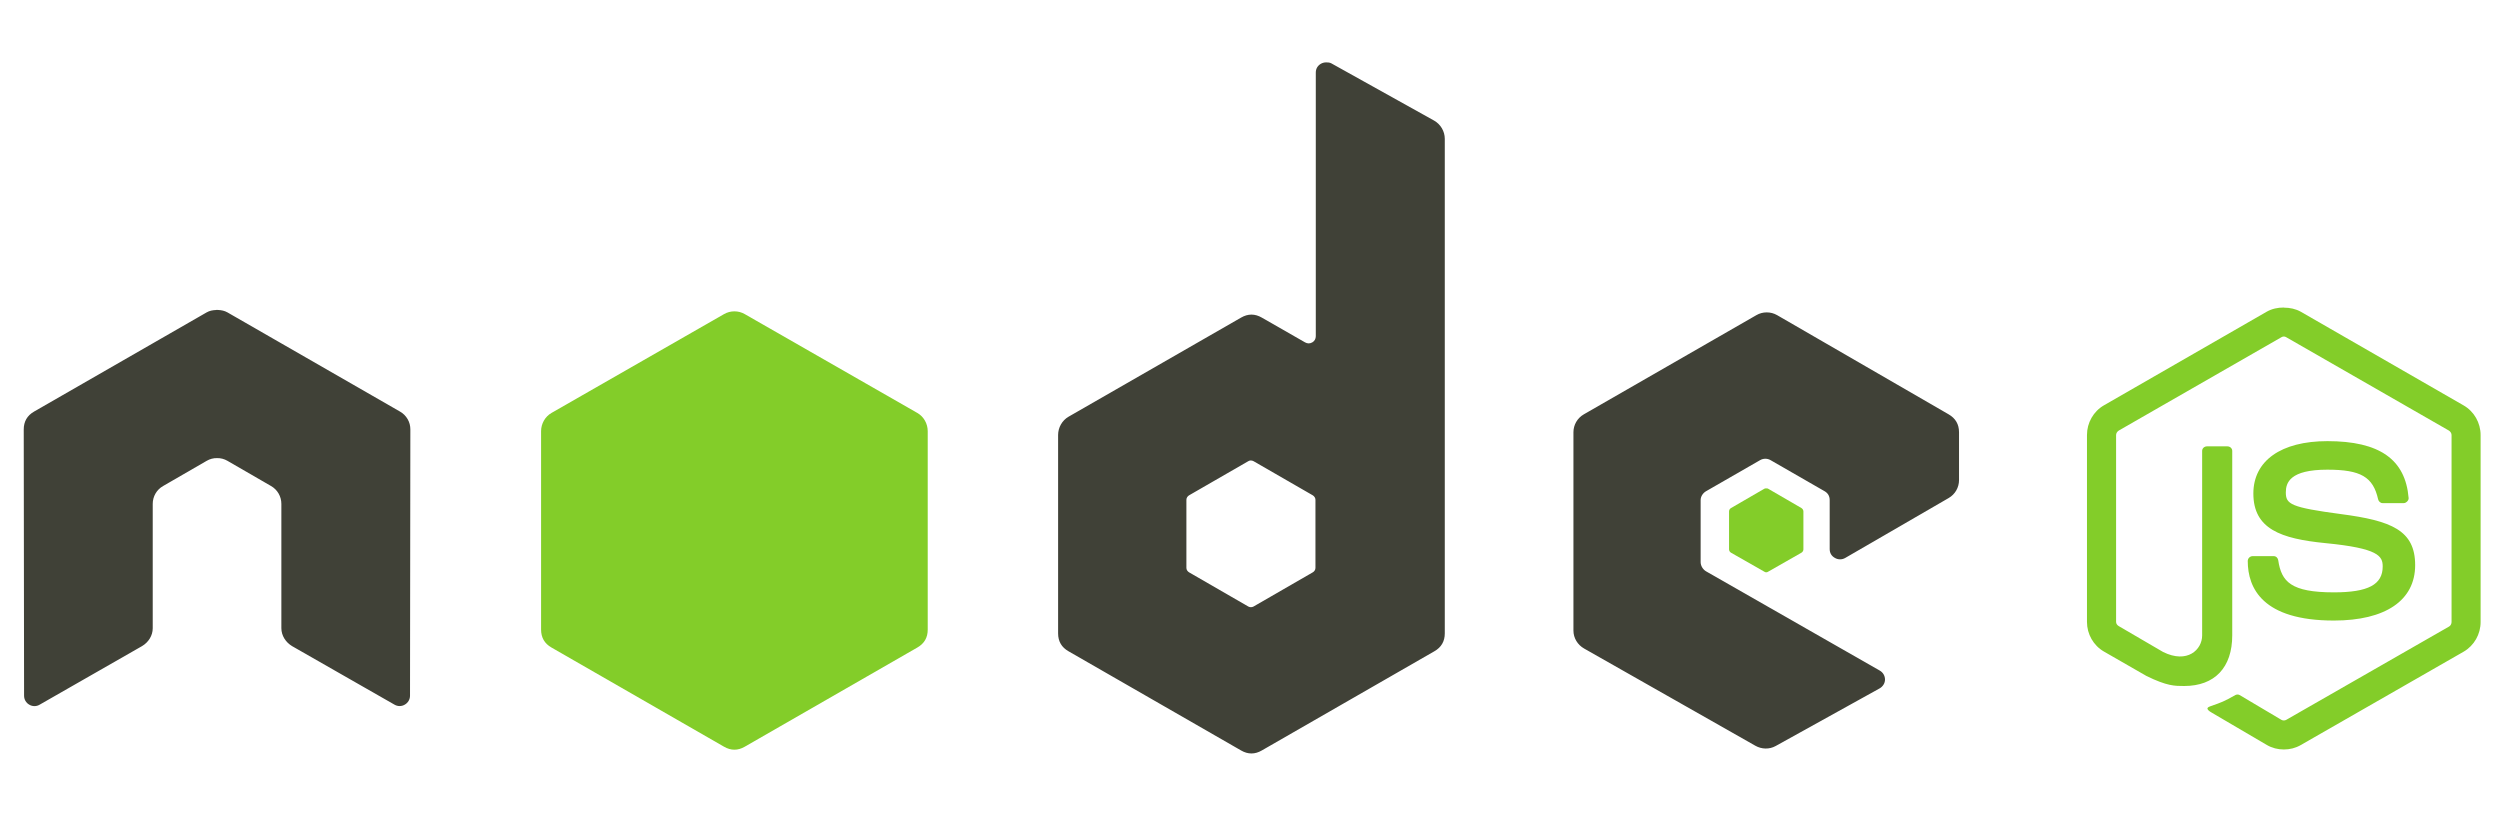
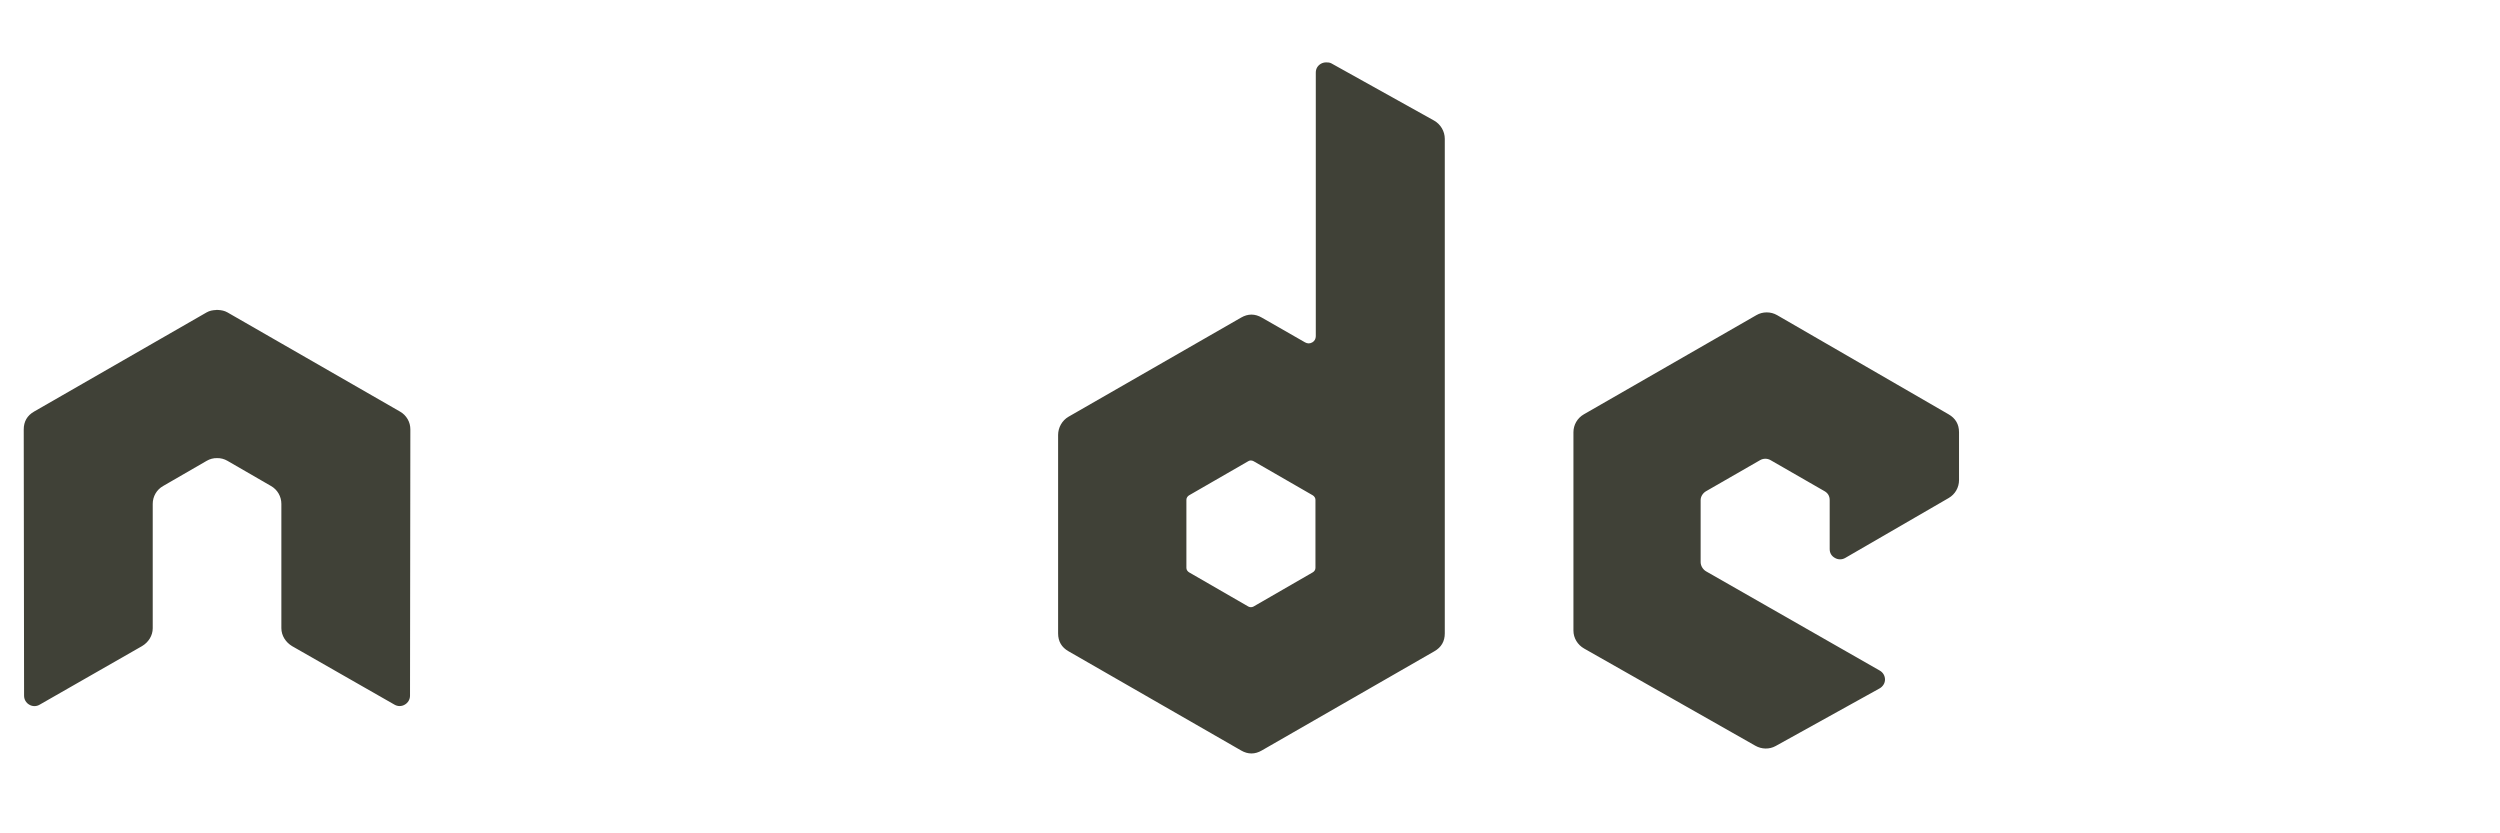
<svg xmlns="http://www.w3.org/2000/svg" width="225" zoomAndPan="magnify" viewBox="0 0 168.75 56.25" height="75" preserveAspectRatio="xMidYMid meet" version="1.0">
  <defs>
    <clipPath id="31532e1122">
-       <path d="M 140 20 L 167.516 20 L 167.516 51 L 140 51 Z M 140 20 " clip-rule="nonzero" />
-     </clipPath>
+       </clipPath>
  </defs>
  <g clip-path="url(#31532e1122)">
    <path fill="#83cd29" d="M 154.156 20.758 C 153.75 20.758 153.359 20.84 153.012 21.035 L 142.016 27.359 C 141.305 27.77 140.871 28.539 140.871 29.359 L 140.871 41.984 C 140.871 42.801 141.305 43.57 142.016 43.98 L 144.887 45.629 C 146.281 46.312 146.797 46.305 147.434 46.305 C 149.496 46.305 150.676 45.055 150.676 42.887 L 150.676 30.434 C 150.676 30.258 150.523 30.129 150.348 30.129 L 148.973 30.129 C 148.797 30.129 148.645 30.258 148.645 30.434 L 148.645 42.891 C 148.645 43.855 147.641 44.82 146.008 44.008 L 143.023 42.266 C 142.918 42.207 142.836 42.102 142.836 41.984 L 142.836 29.363 C 142.836 29.242 142.918 29.121 143.023 29.059 L 153.996 22.762 C 154.098 22.699 154.219 22.699 154.32 22.762 L 165.293 29.059 C 165.398 29.121 165.48 29.238 165.48 29.363 L 165.48 41.984 C 165.48 42.105 165.418 42.23 165.316 42.289 L 154.32 48.59 C 154.223 48.645 154.094 48.645 153.996 48.59 L 151.172 46.914 C 151.086 46.867 150.973 46.871 150.891 46.914 C 150.109 47.355 149.965 47.406 149.234 47.66 C 149.055 47.723 148.777 47.82 149.328 48.125 L 153.016 50.289 C 153.367 50.492 153.758 50.59 154.16 50.59 C 154.566 50.59 154.953 50.492 155.305 50.289 L 166.297 43.988 C 167.008 43.574 167.441 42.809 167.441 41.988 L 167.441 29.367 C 167.441 28.547 167.008 27.777 166.297 27.367 L 155.305 21.043 C 154.957 20.848 154.562 20.766 154.16 20.766 Z M 157.098 29.777 C 153.965 29.777 152.102 31.105 152.102 33.312 C 152.102 35.703 153.953 36.363 156.957 36.66 C 160.551 37.008 160.832 37.535 160.832 38.238 C 160.832 39.461 159.852 39.984 157.539 39.984 C 154.633 39.984 153.996 39.262 153.781 37.82 C 153.758 37.664 153.637 37.539 153.477 37.539 L 152.051 37.539 C 151.961 37.543 151.887 37.574 151.82 37.637 C 151.758 37.699 151.727 37.777 151.723 37.863 C 151.723 39.707 152.73 41.887 157.535 41.887 C 161.016 41.887 163.023 40.531 163.023 38.145 C 163.023 35.785 161.402 35.148 158.027 34.703 C 154.621 34.25 154.293 34.035 154.293 33.238 C 154.293 32.582 154.566 31.703 157.094 31.703 C 159.348 31.703 160.184 32.188 160.523 33.703 C 160.555 33.844 160.68 33.961 160.828 33.961 L 162.254 33.961 C 162.344 33.961 162.43 33.906 162.488 33.844 C 162.551 33.777 162.59 33.703 162.582 33.613 C 162.363 31.004 160.617 29.777 157.098 29.777 Z M 157.098 29.777 " fill-opacity="1" fill-rule="nonzero" />
  </g>
  <path fill="#404137" d="M 89.516 4.211 C 89.391 4.211 89.273 4.242 89.164 4.301 C 88.934 4.438 88.816 4.641 88.816 4.906 L 88.816 22.691 C 88.816 22.867 88.734 23.023 88.582 23.109 C 88.418 23.203 88.254 23.203 88.09 23.109 L 85.172 21.438 C 84.707 21.168 84.238 21.168 83.773 21.438 L 72.125 28.129 C 71.688 28.383 71.422 28.863 71.422 29.363 L 71.422 42.754 C 71.422 43.289 71.656 43.695 72.125 43.961 L 83.773 50.656 C 84.238 50.926 84.707 50.926 85.172 50.656 L 96.82 43.961 C 97.289 43.695 97.523 43.289 97.523 42.754 L 97.523 9.371 C 97.523 8.863 97.242 8.387 96.797 8.137 L 89.867 4.277 C 89.758 4.219 89.637 4.207 89.516 4.211 Z M 14.582 20.926 C 14.359 20.934 14.148 20.973 13.949 21.086 L 2.301 27.781 C 1.832 28.051 1.602 28.453 1.602 28.992 L 1.625 46.961 C 1.625 47.211 1.754 47.441 1.977 47.566 C 2.191 47.695 2.461 47.695 2.676 47.566 L 9.586 43.613 C 10.023 43.355 10.309 42.902 10.309 42.406 L 10.309 34.012 C 10.309 33.512 10.574 33.051 11.012 32.805 L 13.953 31.105 C 14.168 30.98 14.402 30.918 14.652 30.922 C 14.902 30.918 15.137 30.98 15.352 31.105 L 18.293 32.805 C 18.727 33.051 18.992 33.512 18.992 34.012 L 18.992 42.402 C 18.992 42.902 19.285 43.355 19.715 43.613 L 26.625 47.562 C 26.844 47.691 27.109 47.691 27.324 47.562 C 27.539 47.441 27.676 47.211 27.676 46.961 L 27.699 28.988 C 27.699 28.742 27.641 28.508 27.516 28.293 C 27.387 28.074 27.219 27.906 27 27.781 L 15.352 21.086 C 15.152 20.973 14.945 20.934 14.719 20.922 L 14.582 20.922 Z M 119.254 21.086 C 119.004 21.086 118.77 21.148 118.555 21.273 L 106.906 27.969 C 106.473 28.219 106.207 28.676 106.207 29.176 L 106.207 42.566 C 106.207 43.07 106.488 43.527 106.93 43.777 L 118.484 50.336 C 118.91 50.578 119.43 50.594 119.859 50.355 L 126.863 46.473 C 127.086 46.352 127.238 46.121 127.238 45.871 C 127.238 45.617 127.105 45.391 126.887 45.266 L 115.168 38.57 C 114.949 38.445 114.793 38.195 114.793 37.941 L 114.793 33.758 C 114.793 33.508 114.949 33.277 115.168 33.152 L 118.809 31.059 C 119.027 30.934 119.293 30.934 119.512 31.059 L 123.152 33.152 C 123.387 33.285 123.504 33.488 123.504 33.758 L 123.504 37.059 C 123.504 37.324 123.621 37.527 123.855 37.66 C 124.07 37.785 124.336 37.789 124.555 37.66 L 131.535 33.617 C 131.969 33.367 132.234 32.906 132.234 32.41 L 132.234 29.176 C 132.234 28.641 132 28.238 131.535 27.969 L 119.957 21.273 C 119.738 21.148 119.504 21.086 119.254 21.086 Z M 84.426 31.082 C 84.492 31.082 84.555 31.098 84.613 31.129 L 88.605 33.43 C 88.711 33.492 88.793 33.609 88.793 33.734 L 88.793 38.336 C 88.793 38.461 88.715 38.578 88.605 38.637 L 84.613 40.941 C 84.504 41 84.371 41 84.262 40.941 L 80.27 38.637 C 80.16 38.574 80.082 38.461 80.082 38.336 L 80.082 33.734 C 80.082 33.609 80.16 33.492 80.27 33.43 L 84.262 31.129 C 84.316 31.098 84.363 31.082 84.426 31.082 Z M 84.426 31.082 " fill-opacity="1" fill-rule="nonzero" />
-   <path fill="#83cd29" d="M 49.574 21.016 C 49.324 21.016 49.09 21.078 48.871 21.203 L 37.223 27.875 C 36.789 28.125 36.523 28.605 36.523 29.105 L 36.523 42.496 C 36.523 43.035 36.754 43.438 37.223 43.707 L 48.871 50.402 C 49.34 50.672 49.805 50.672 50.273 50.402 L 61.922 43.707 C 62.391 43.438 62.625 43.035 62.621 42.496 L 62.621 29.105 C 62.621 28.605 62.359 28.125 61.922 27.875 L 50.273 21.203 C 50.055 21.078 49.824 21.016 49.57 21.016 Z M 119.23 32.965 C 119.188 32.965 119.133 32.965 119.094 32.988 L 116.852 34.289 C 116.758 34.34 116.715 34.418 116.711 34.523 L 116.711 37.082 C 116.711 37.176 116.766 37.266 116.852 37.312 L 119.094 38.59 C 119.176 38.645 119.262 38.645 119.348 38.59 L 121.59 37.312 C 121.672 37.266 121.73 37.176 121.73 37.082 L 121.73 34.523 C 121.73 34.426 121.672 34.34 121.59 34.289 L 119.348 32.988 C 119.309 32.965 119.277 32.965 119.23 32.965 Z M 119.23 32.965 " fill-opacity="1" fill-rule="nonzero" />
</svg>